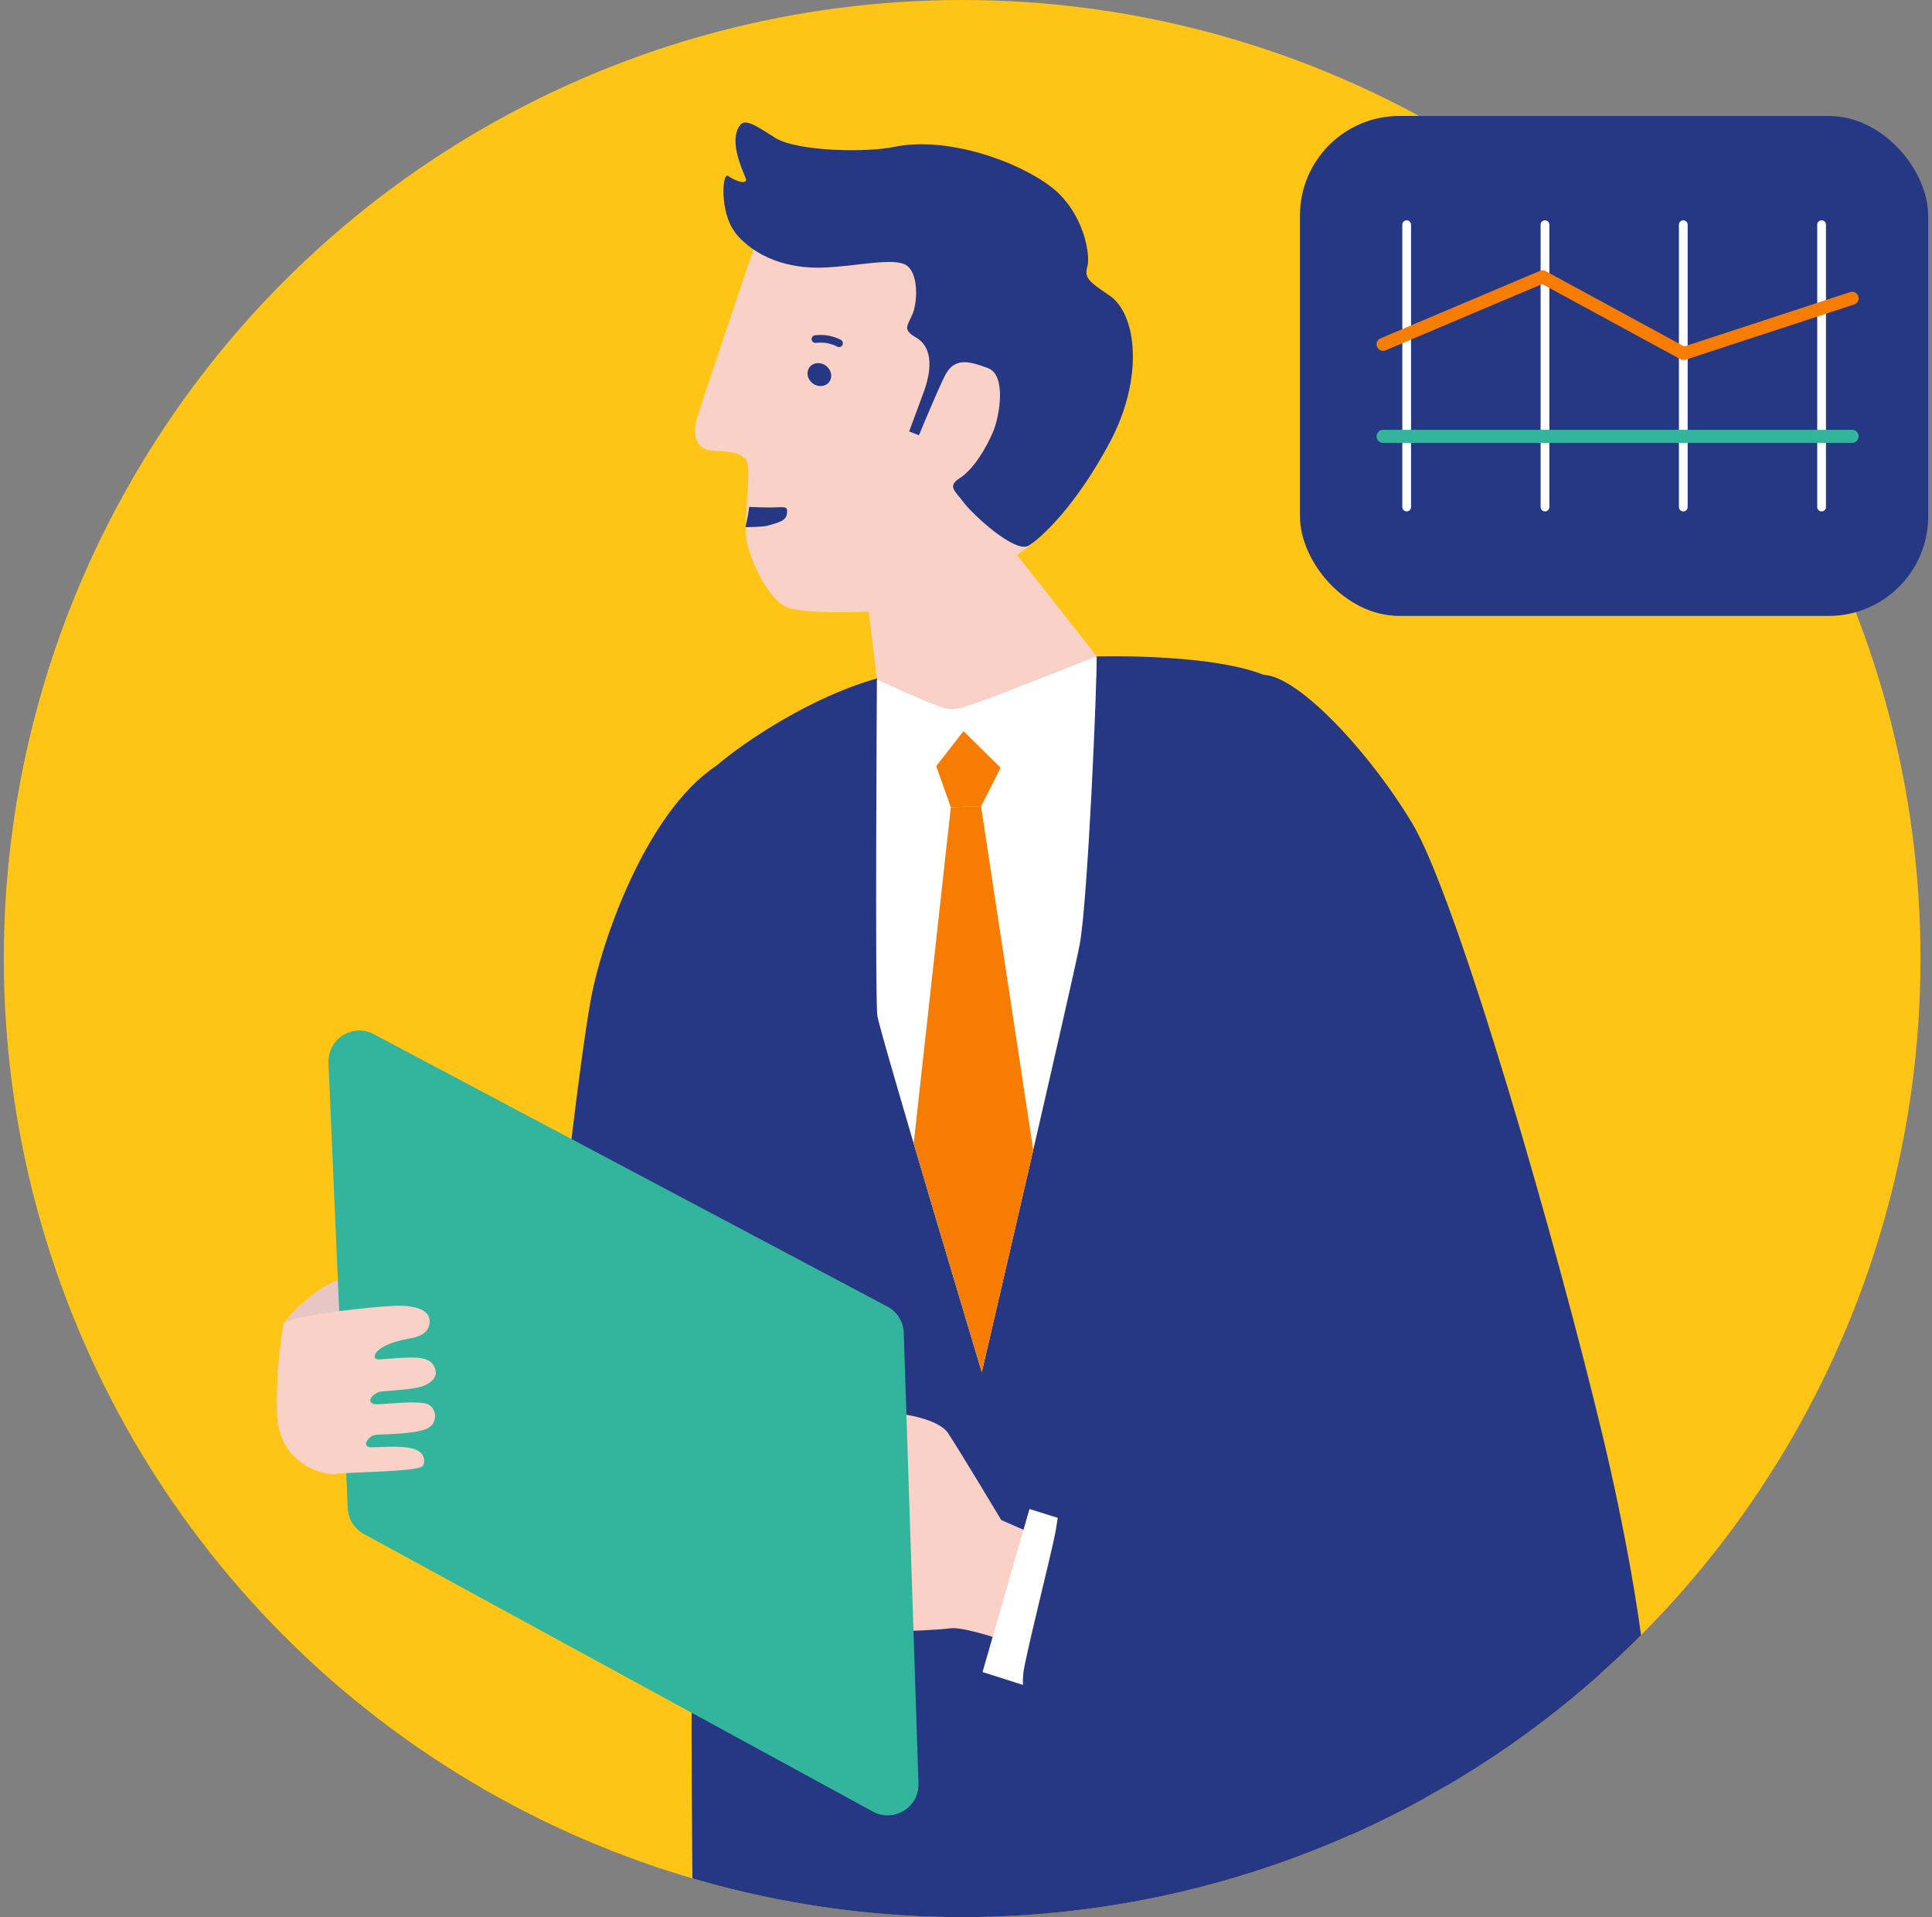
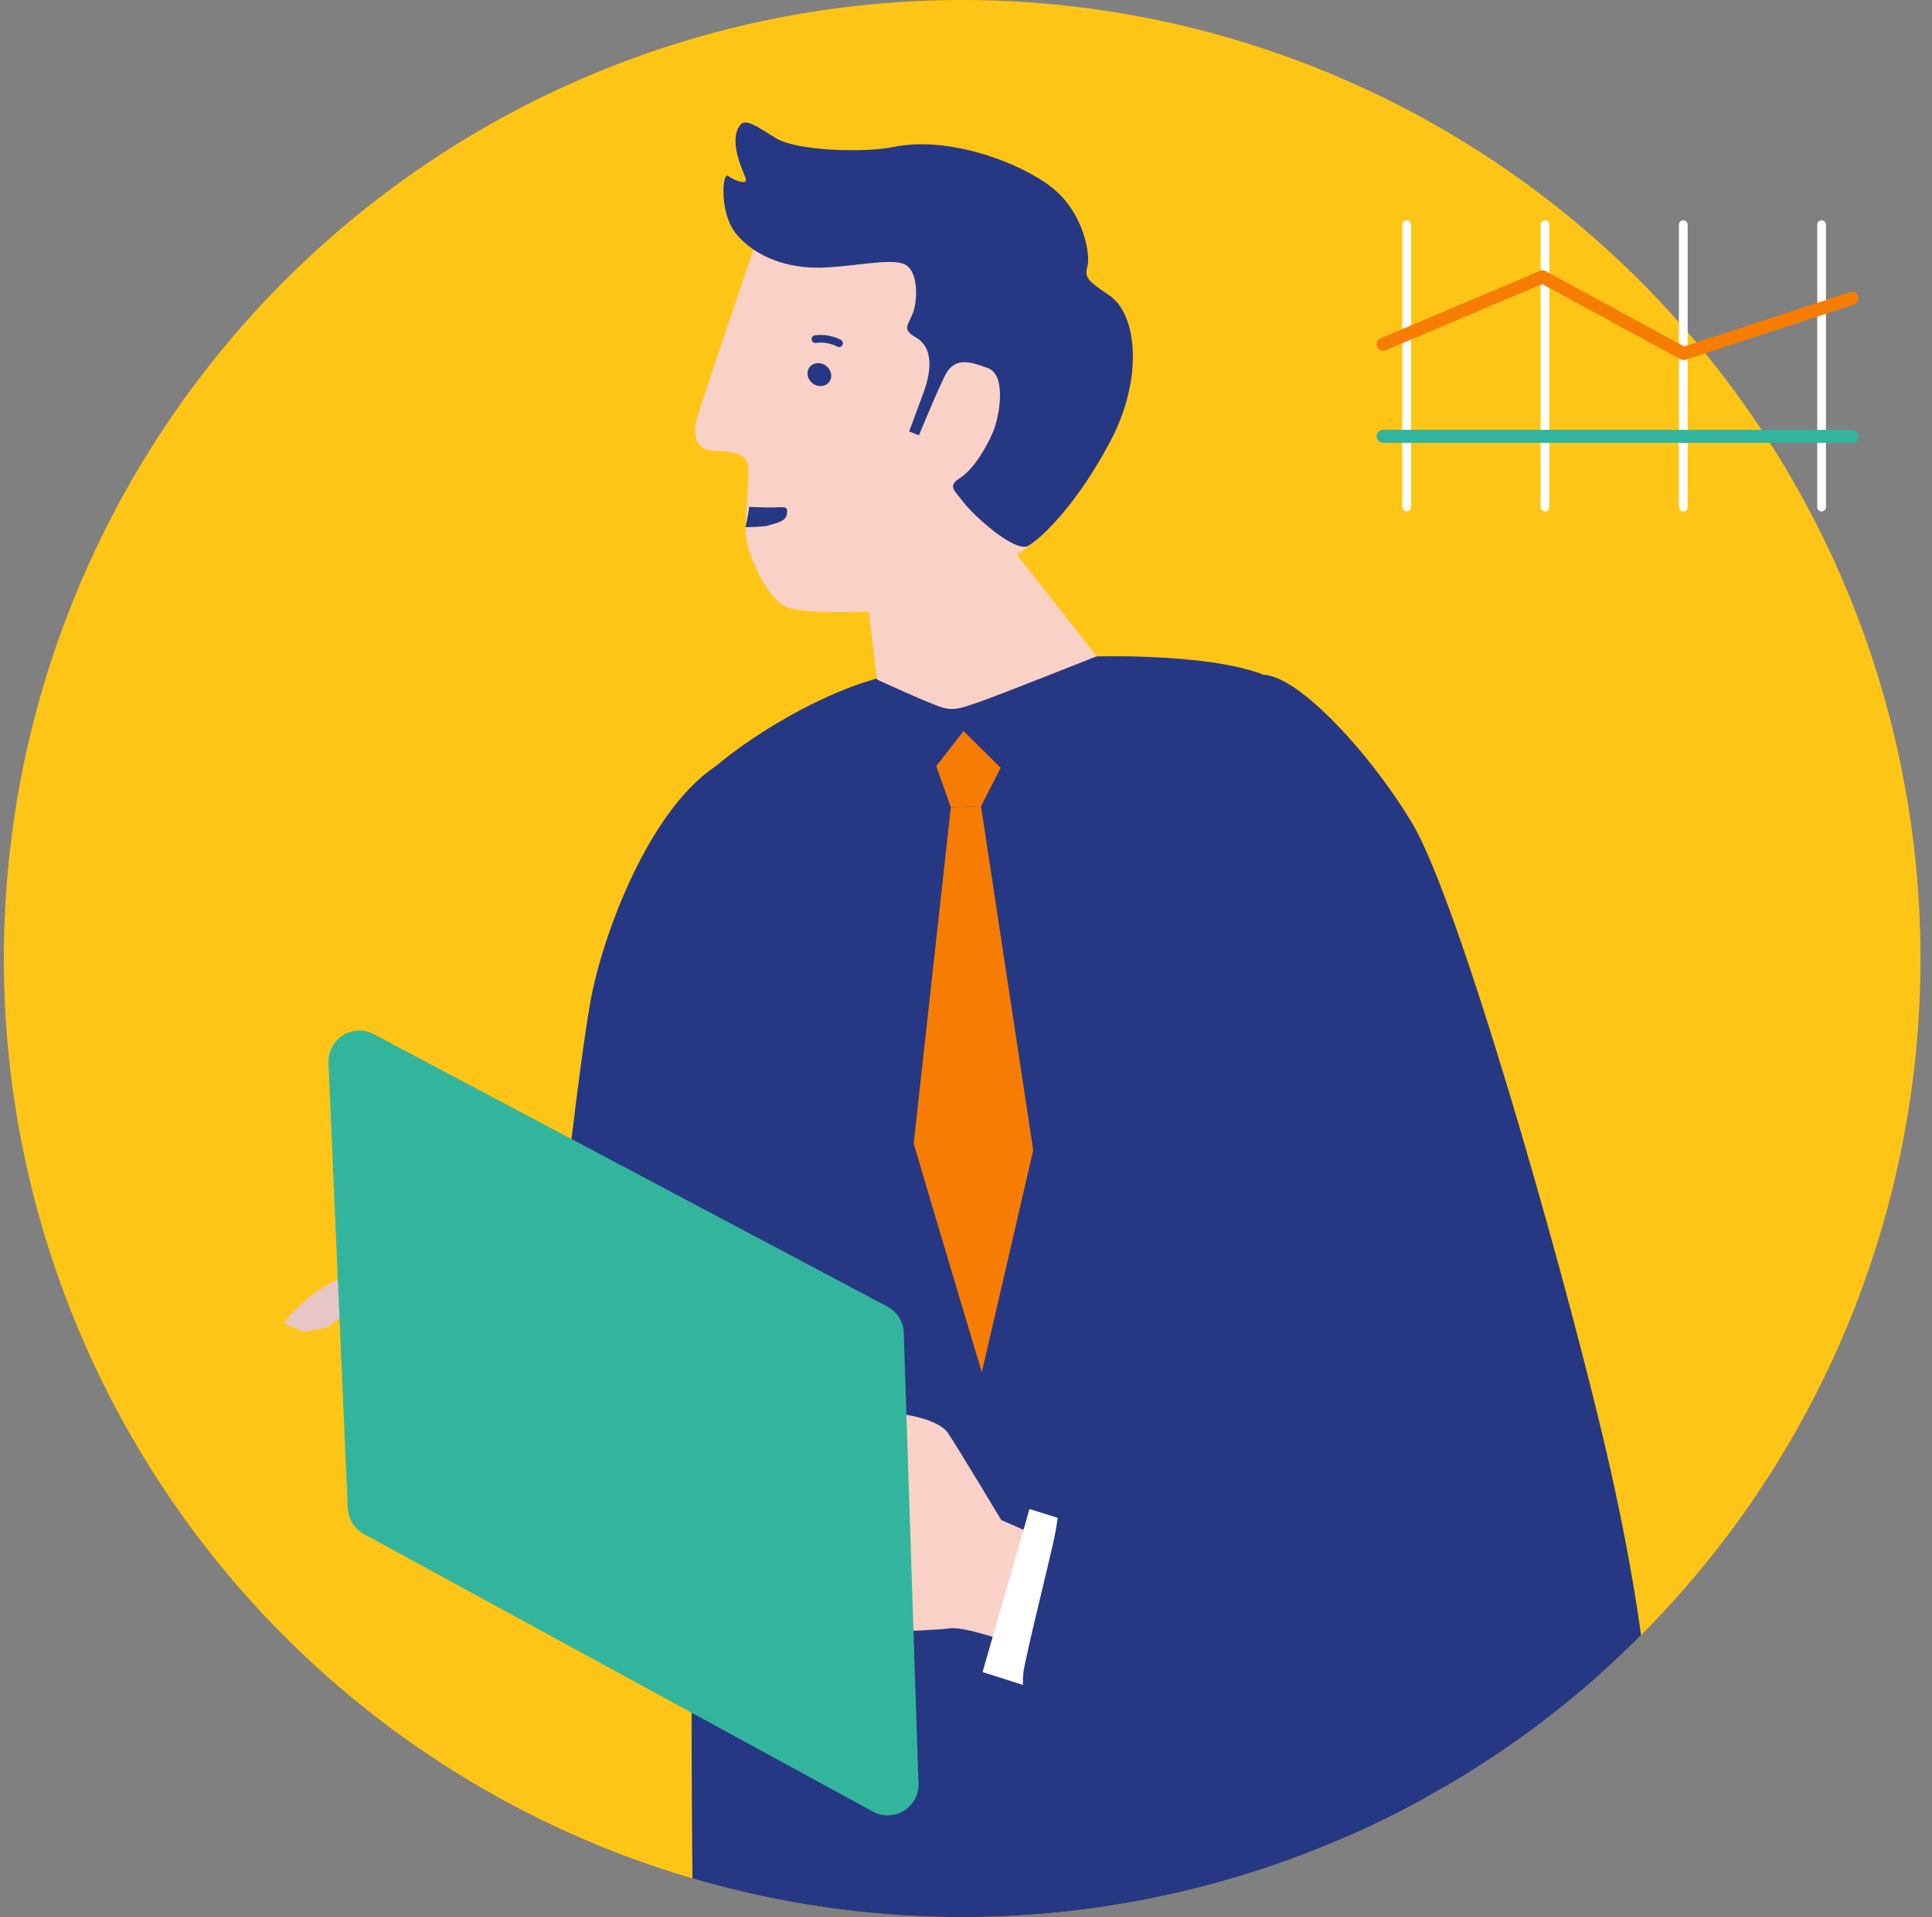
<svg xmlns="http://www.w3.org/2000/svg" id="_レイヤー_2" data-name="レイヤー 2" viewBox="0 0 126 125">
  <rect x="0" y="0" width="126" height="125" fill="#808080" stroke="none" />
  <defs>
    <clipPath id="clippath">
      <path fill="none" d="M0 0h126v125H0z" />
    </clipPath>
    <clipPath id="clippath-1">
      <circle cx="62.75" cy="62.5" r="62.5" fill="none" />
    </clipPath>
    <clipPath id="clippath-2">
      <path d="M57.19 44.31s-.13 20.82.03 21.92c.16 1.11 6.81 23.24 6.81 23.24s5.85-25.13 6.38-27.86c.53-2.73 1.15-17.22 1.11-18.81L57.2 44.32z" fill="none" />
    </clipPath>
  </defs>
  <g clip-path="url(#clippath)" id="contents">
    <circle cx="62.75" cy="62.5" r="62.5" fill="#ffc516" />
-     <rect x="84.78" y="7.56" width="40.97" height="32.6" rx="6.49" ry="6.49" fill="#263883" />
    <path d="M91.74 14.65v18.41m9.02-18.41v18.41m9.02-18.41v18.41m9.02-18.41v18.41" fill="none" stroke="#fff" stroke-linecap="round" stroke-linejoin="round" stroke-width=".57" />
    <path fill="none" stroke="#33b59d" stroke-linecap="round" stroke-linejoin="round" stroke-width=".85" d="M90.2 28.45h30.59" />
    <path fill="none" stroke="#f67d02" stroke-linecap="round" stroke-linejoin="round" stroke-width=".85" d="M90.2 22.45l10.4-4.4 9.2 5 10.99-3.6" />
    <g clip-path="url(#clippath-1)">
      <path d="M50.04 13.61s-4.17 12.24-4.57 13.62c-.41 1.38.13 2.1.96 2.15s2.05.04 2.3.77-.19 3.5-.09 4.74c.1 1.25 1.43 4.35 2.81 4.75 1.38.41 5.6.34 7.86-.02s7.85-3.48 9.15-5.35c1.3-1.86 2.35-9.88 2.43-11.44.09-1.56-7.19-7.35-10.43-8.4-3.24-1.05-9.51-3.27-10.42-.82z" fill="#fad1c6" />
      <ellipse cx="53.43" cy="24.42" rx=".72" ry=".8" transform="rotate(-53.87 53.437 24.415)" fill="#263883" />
      <path d="M48.86 33.05s1.19.06 1.72.03c.7-.03.8-.03.74.42-.06.46-.51.56-1.24.77-.33.1-1.46.1-1.46.1s.04-.23.1-.48c.07-.29.14-.85.14-.85zm-.94-17.91c1.35 1.71 3.61 2.37 5.64 2.31 2.04-.05 4.35-.61 5.36-.25 1 .36.93 2.36.63 3.18-.31.82-.77 1.08.18 1.62s1.17 1.78.5 3.6-.94 2.53-.94 2.53l.64.25s1.42-3.43 1.78-4.04c.62-1.06 1.61-.76 2.74-.33 1.21.47.73 3.17.31 4.16-.42.98-1.23 2.41-2.2 3.03-.81.51-.22.87.24 1.5.63.86 3.41 3.4 4.28 2.88.87-.53 3.13-2.66 5.32-6.78 2.19-4.12 1.78-8.34-.08-9.56-1.37-.91-1.61-1.16-1.4-1.88.2-.69-.2-3.46-2.31-5.13-2.12-1.67-6.79-3.38-10.31-2.65-1.84.38-6.3.29-7.72-.58-1.01-.62-1.93-1.32-2.29-.87-.81 1 .13 2.93.34 3.49.18.47-.71.18-1.13-.14s-.56 2.39.43 3.65zm-.79 34.54c-4.7 2.67-7.89 11.39-8.64 15.72-.76 4.33-1.86 14.42-1.86 14.42l8.82 6.35 1.68-36.49z" fill="#263883" />
      <path d="M71.51 42.8s8.36-.25 11.57 1.51c3.21 1.76 6.55 7.67 8.02 13.21 1.47 5.54 1.98 75.49 1.98 75.49H45.27s-.28-21.83-.11-25.41c.17-3.59-1.98-47.51-2.2-49.94-.22-2.43.99-4.9 2.79-6.83 1.8-1.92 7.55-5.83 12.53-6.86 4.98-1.02 13.23-1.17 13.23-1.17z" fill="#263883" />
-       <path d="M57.19 44.31s-.13 20.82.03 21.92c.16 1.11 6.81 23.24 6.81 23.24s5.85-25.13 6.38-27.86c.53-2.73 1.15-17.22 1.11-18.81L57.2 44.32z" fill="#fff" />
      <path d="M56.48 38.46l.72 5.85s3.62 1.67 4.36 1.85c.74.19 1.26-.04 2.3-.39 1.04-.35 7.67-2.98 7.67-2.98l-5.47-6.95-9.57 2.62z" fill="#fad1c6" />
      <g clip-path="url(#clippath-2)" fill="#f67d02">
        <path d="M62.01 52.64L59.34 76.8l1.95 14.26 2.01 1.04 3.15-1.71 1.31-12.92-3.78-24.9-1.97.07z" />
        <path d="M61.06 49.95l1.78-2.28 2.42 2.39-1.28 2.51-1.97.07-.95-2.69z" />
      </g>
      <path d="M81.99 44.05c2.07-.63 7.12 4.66 10.1 9.61 2.98 4.95 9.51 27.73 12.43 39.95 2.92 12.22 4.35 24.34 1.9 26.35-2.46 2.01-8.2 3.23-10.53.19-2.32-3.04-10.4-32.3-11.93-38.33-1.53-6.03-6.66-24.57-6.52-27.23.27-5.35.73-9.37 4.55-10.53z" fill="#263883" />
      <path d="M67.38 100.02l-2.08-.91s-2.83-4.72-3.48-5.68c-.66-.96-3.07-1.24-3.07-1.24l.1 14.17s2.32-.08 3.11-.19c.8-.12 3.23.7 3.23.7l2.18-6.85z" fill="#fad1c6" />
      <path fill="#fff" d="M69.69 99.19l-2.55-.8-3.06 10.63 4.2 1.34 1.41-11.17z" />
      <path d="M103.47 106.99c-3.17-1.53-32.18-8.74-33.37-8.85s-1.02.48-1.28 1.82c-.25 1.34-1.96 8.08-2.08 9.12-.11 1.04.07 2.22.83 2.79.76.57 24.79 9.43 27.78 10.37 3 .94 9.21.29 11.05-2.29 1.84-2.58-2.94-12.96-2.94-12.96z" fill="#263883" />
      <path d="M18.5 86.29c.42-.63 1.95-2.26 3.77-2.94 1.82-.67 1.36 1.36 1.36 1.36l-2.23 1.83-1.57.31-1.34-.57z" fill="#e8c6c6" />
      <path d="M21.42 69.29l1.26 29.05c.03.7.43 1.34 1.05 1.68l33.2 18.1c1.37.74 3.02-.28 2.97-1.83l-.96-29.39c-.02-.72-.43-1.37-1.07-1.71L24.38 67.43c-1.37-.73-3.02.31-2.95 1.86z" fill="#33b59d" />
-       <path d="M18.5 86.29c.6-.55 5.97-1.11 7.29-1.15 1.32-.04 2.29.28 2.23 1.07s-.78.97-1.39 1.08c-2.31.41-2.51 1.37-1.9 1.35.31-.01 2.13-.22 2.82-.07s.82.57.87.87c.05.31-.25.77-.98.98s-2.43.27-2.65.32c-.44.1-.95.65-.41.8.34.1 2.21-.21 3.27-.05.61.09.71.61.72.77 0 .19.03.74-.77.98-1.01.3-2.91.27-3.15.32-.44.1-.86.73-.33.8.26.04 2.03-.15 2.86.11.83.26.74.95.57 1.13-.34.36-4.69.38-5.66.5-.96.12-3.72-.76-3.82-3.92-.1-3.16.42-5.9.42-5.9z" fill="#fad1c6" />
      <path d="M53.18 22.11s.32-.05.69 0c.53.08.85.27.85.27" fill="none" stroke="#263883" stroke-linecap="round" stroke-linejoin="round" stroke-width=".5" />
    </g>
  </g>
</svg>